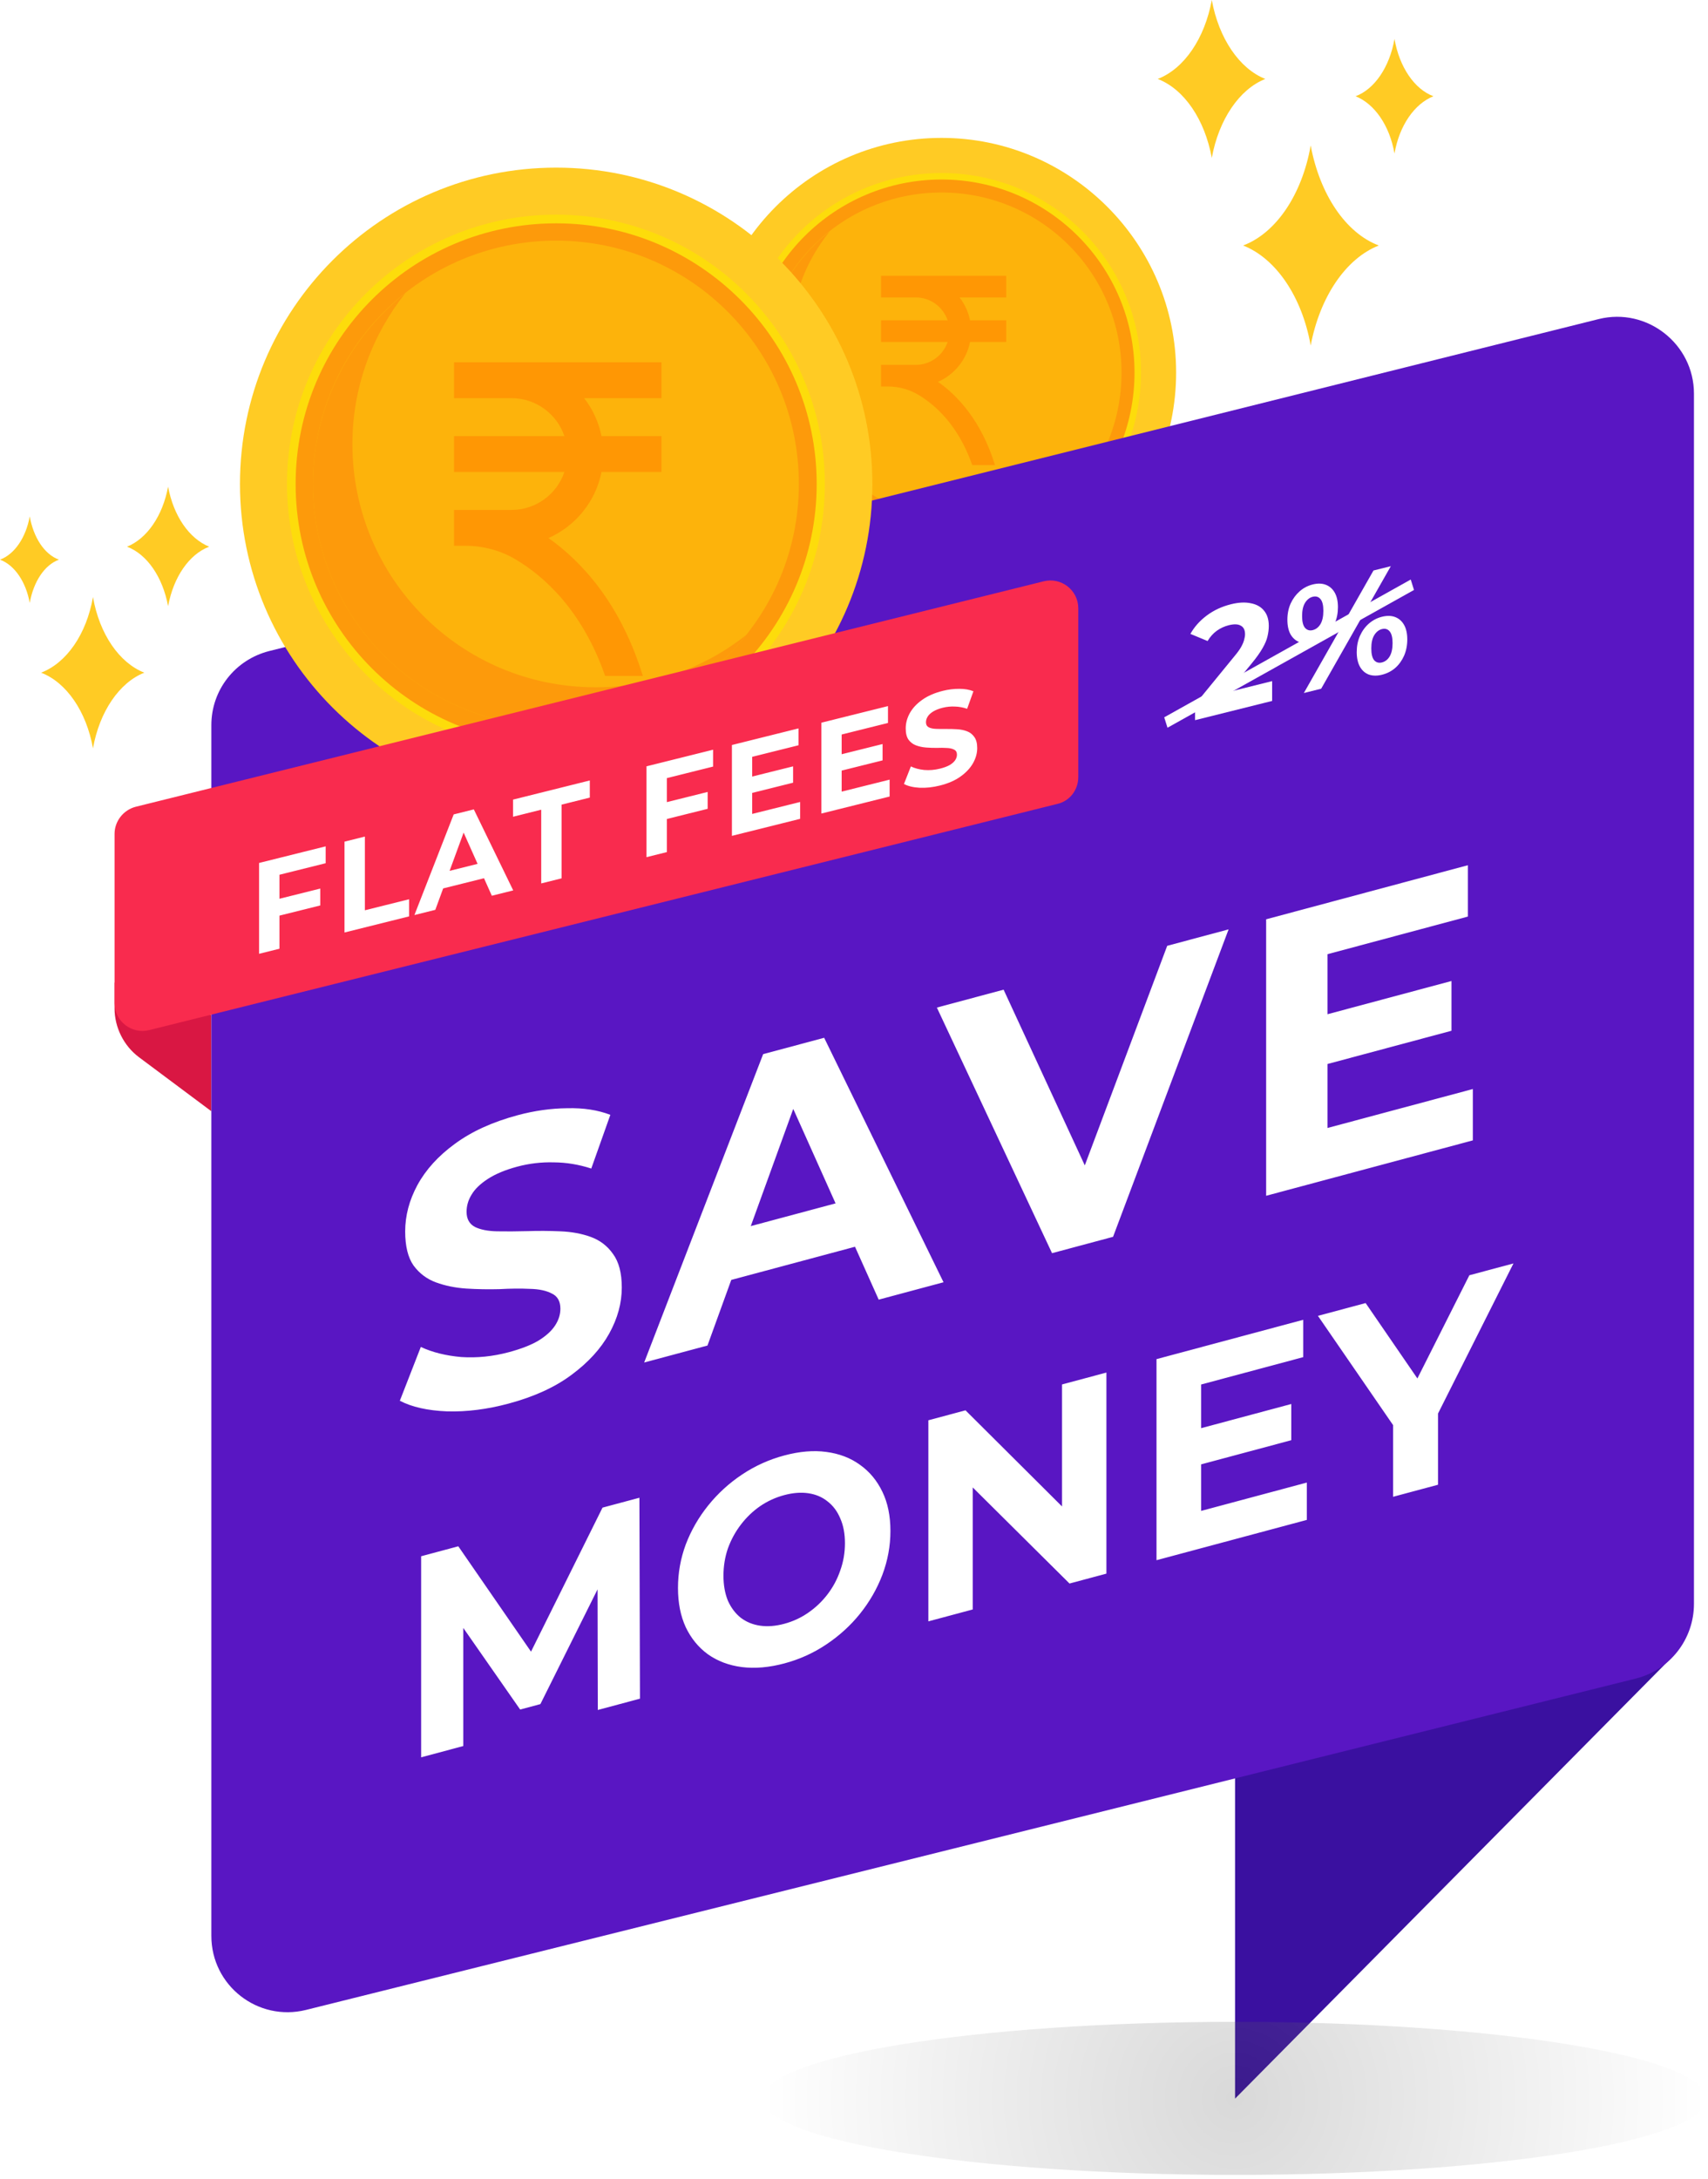
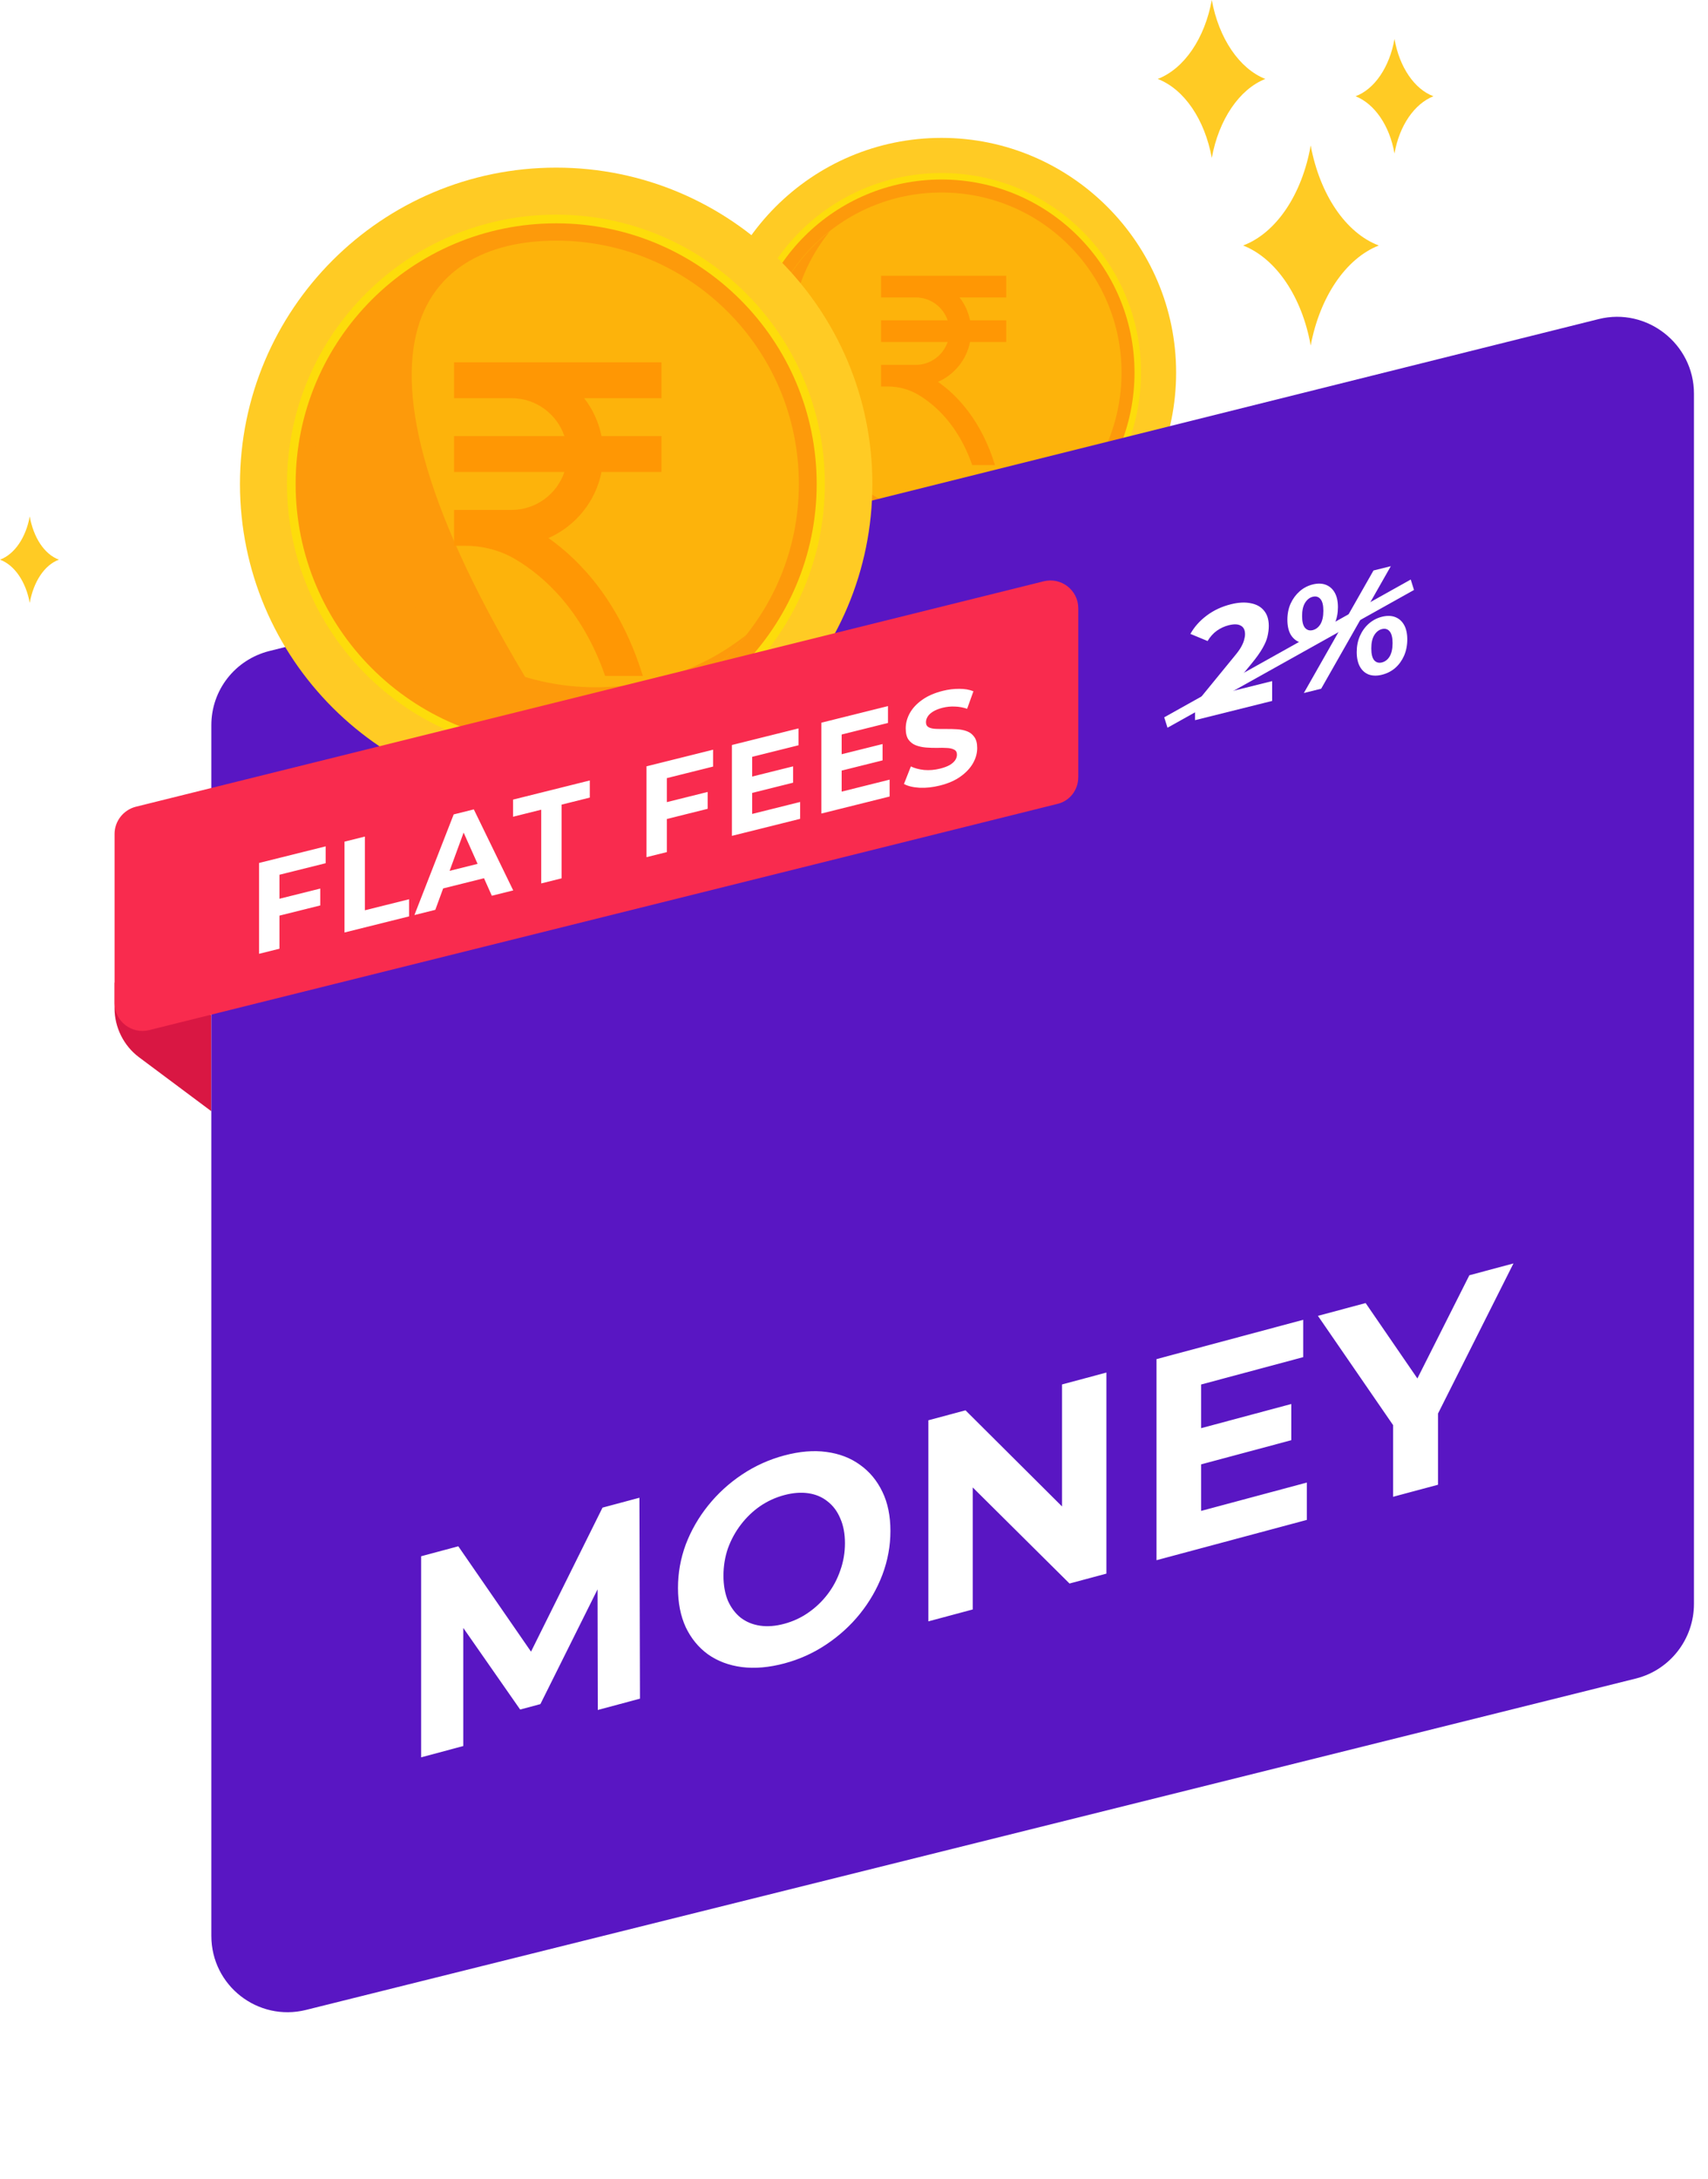
<svg xmlns="http://www.w3.org/2000/svg" width="316" height="403" viewBox="0 0 316 403" fill="none">
  <path d="M21.195 181.699V186.499C21.195 189.999 22.895 193.399 25.695 195.499L39.095 205.499V193.699V187.699L21.195 181.699Z" fill="#D91743" />
-   <path d="M228.5 283.299V388.099L309.3 306.499L228.5 283.299Z" fill="#3A10A0" />
  <path d="M217.597 68.9C217.597 92.9 198.097 112.3 174.197 112.3C150.197 112.3 130.797 92.9 130.797 68.9C130.797 45 150.197 25.5 174.197 25.5C198.097 25.5 217.597 45 217.597 68.9Z" fill="#FFCB24" />
  <path d="M211.095 68.9C211.095 89.3 194.595 105.9 174.195 105.9C153.795 105.9 137.195 89.3 137.195 68.9C137.195 48.5 153.795 32 174.195 32C194.595 32 211.095 48.5 211.095 68.9Z" fill="#FDDC0B" />
  <path d="M209.898 68.899C209.898 88.699 193.898 104.699 174.198 104.699C154.398 104.699 138.398 88.699 138.398 68.899C138.398 49.199 154.398 33.199 174.198 33.199C193.898 33.199 209.898 49.199 209.898 68.899Z" fill="#FD9A0B" />
  <path d="M207.497 68.9C207.497 87.4 192.597 102.3 174.197 102.3C155.697 102.3 140.797 87.4 140.797 68.9C140.797 50.5 155.697 35.6 174.197 35.6C192.597 35.6 207.497 50.5 207.497 68.9Z" fill="#FDB30B" />
  <path d="M179.597 96.901C161.197 96.901 146.197 81.901 146.197 63.501C146.197 55.701 148.897 48.501 153.497 42.801C145.797 48.901 140.797 58.301 140.797 68.901C140.797 87.401 155.697 102.301 174.197 102.301C184.797 102.301 194.197 97.301 200.297 89.601C194.597 94.201 187.397 96.901 179.597 96.901Z" fill="#FD9A0B" />
  <path d="M295.802 59L49.802 120.4C43.502 122 39.102 127.6 39.102 134.1V358C39.102 367.2 47.702 373.9 56.602 371.7L302.702 310.4C309.002 308.8 313.402 303.1 313.402 296.6V72.8C313.402 63.6 304.702 56.8 295.802 59Z" fill="#5916C3" />
  <path d="M161.398 89.5C161.398 121.8 135.198 148 102.898 148C70.598 148 44.398 121.8 44.398 89.5C44.398 57.2 70.598 31 102.898 31C135.198 31 161.398 57.2 161.398 89.5Z" fill="#FFCB24" />
  <path d="M152.602 89.499C152.602 116.999 130.402 139.299 102.902 139.299C75.402 139.299 53.102 116.999 53.102 89.499C53.102 61.999 75.402 39.699 102.902 39.699C130.402 39.699 152.602 61.999 152.602 89.499Z" fill="#FDDC0B" />
  <path d="M151.095 89.501C151.095 116.101 129.495 137.701 102.895 137.701C76.195 137.701 54.695 116.101 54.695 89.501C54.695 62.901 76.195 41.301 102.895 41.301C129.495 41.301 151.095 62.901 151.095 89.501Z" fill="#FD9A0B" />
-   <path d="M147.798 89.5C147.798 114.3 127.698 134.4 102.898 134.4C77.998 134.4 57.898 114.3 57.898 89.5C57.898 64.6 77.998 44.5 102.898 44.5C127.698 44.5 147.798 64.6 147.798 89.5Z" fill="#FDB30B" />
+   <path d="M147.798 89.5C147.798 114.3 127.698 134.4 102.898 134.4C57.898 64.6 77.998 44.5 102.898 44.5C127.698 44.5 147.798 64.6 147.798 89.5Z" fill="#FDB30B" />
  <path d="M110.198 127.099C85.298 127.099 65.198 106.999 65.198 82.099C65.198 71.599 68.898 61.899 74.998 54.199C64.598 62.499 57.898 75.199 57.898 89.499C57.898 114.299 77.998 134.399 102.898 134.399C117.098 134.399 129.798 127.799 138.098 117.399C130.398 123.499 120.698 127.099 110.198 127.099Z" fill="#FD9A0B" />
  <path d="M195.495 148.7L27.595 190.5C24.395 191.3 21.195 188.9 21.195 185.5V154.2C21.195 151.9 22.795 149.8 25.095 149.2L193.095 107.5C196.295 106.7 199.495 109.1 199.495 112.5V143.7C199.495 146.1 197.895 148.2 195.495 148.7Z" fill="#F92B4E" />
  <path d="M242.492 26.9C240.892 36 236.092 43.1 229.992 45.4C236.092 47.8 240.892 54.9 242.492 63.9C244.192 54.9 248.992 47.8 255.092 45.4C248.992 43.1 244.192 36 242.492 26.9Z" fill="#FFCB24" />
  <path d="M257.997 7.199C257.097 12.399 254.297 16.499 250.797 17.799C254.297 19.199 257.097 23.199 257.997 28.399C258.897 23.199 261.697 19.199 265.197 17.799C261.697 16.499 258.897 12.399 257.997 7.199Z" fill="#FFCB24" />
  <path d="M224.195 0C222.895 7.1 219.095 12.7 214.195 14.6C219.095 16.5 222.895 22.1 224.195 29.2C225.495 22.1 229.295 16.5 234.095 14.6C229.295 12.7 225.495 7.1 224.195 0Z" fill="#FFCB24" />
-   <path d="M17.202 110.4C18.402 117.3 22.102 122.6 26.702 124.4C22.102 126.2 18.402 131.6 17.202 138.4C16.002 131.6 12.302 126.2 7.602 124.4C12.302 122.6 16.002 117.3 17.202 110.4Z" fill="#FFCB24" />
  <path d="M5.5 95.5C6.2 99.4 8.2 102.5 10.9 103.5C8.2 104.5 6.2 107.6 5.5 111.5C4.8 107.6 2.7 104.5 0 103.5C2.7 102.5 4.8 99.4 5.5 95.5Z" fill="#FFCB24" />
-   <path d="M31.1 90C32.1 95.4 35 99.6 38.7 101.1C35 102.5 32.1 106.7 31.1 112.1C30.1 106.7 27.2 102.5 23.5 101.1C27.2 99.6 30.1 95.4 31.1 90Z" fill="#FFCB24" />
-   <path style="mix-blend-mode:multiply" opacity="0.2" d="M315.695 388.1C315.695 395.9 276.695 402.2 228.495 402.2C180.295 402.2 141.195 395.9 141.195 388.1C141.195 380.3 180.295 373.9 228.495 373.9C276.695 373.9 315.695 380.3 315.695 388.1Z" fill="url(#paint0_radial_1212_14214)" />
  <path d="M122.385 73.637V67H94.641H84V73.637H94.641C99.182 73.637 103.038 76.579 104.422 80.65H84V87.287H104.422C103.038 91.358 99.182 94.3 94.641 94.3H84V100.937H86.136C89.388 100.937 92.599 101.784 95.393 103.45C100.472 106.459 107.673 112.693 111.959 125H118.932C114.78 111.511 107.552 103.799 101.479 99.5C106.464 97.296 110.199 92.769 111.287 87.287H122.385V80.65H111.287C110.763 78.044 109.648 75.666 108.076 73.637H122.385Z" fill="#FF9704" />
  <path d="M186.163 55.005V51H169.421H163V55.005H169.421C172.161 55.005 174.488 56.781 175.323 59.237H163V63.242H175.323C174.488 65.699 172.161 67.474 169.421 67.474H163V71.48H164.289C166.251 71.48 168.189 71.99 169.875 72.996C172.94 74.812 177.285 78.573 179.872 86H184.079C181.574 77.86 177.212 73.206 173.548 70.612C176.556 69.282 178.81 66.55 179.466 63.242H186.163V59.237H179.466C179.15 57.664 178.477 56.229 177.529 55.005H186.163Z" fill="#FF9704" />
  <path d="M77.915 324.984V287.799L84.791 285.956L100.082 308.101L96.439 309.077L111.473 278.807L118.298 276.978L118.4 314.136L110.601 316.226L110.549 291.432L111.986 291.047L99.979 315.141L96.233 316.144L83.97 298.554L85.715 298.086V322.894L77.915 324.984ZM145.138 307.609C142.298 308.37 139.664 308.598 137.236 308.292C134.841 307.978 132.754 307.191 130.976 305.932C129.231 304.664 127.863 302.995 126.871 300.923C125.913 298.842 125.434 296.421 125.434 293.659C125.434 290.896 125.913 288.218 126.871 285.624C127.863 283.021 129.248 280.613 131.027 278.401C132.806 276.189 134.892 274.285 137.287 272.687C139.681 271.089 142.281 269.914 145.086 269.163C147.926 268.402 150.525 268.183 152.886 268.507C155.28 268.822 157.35 269.613 159.094 270.881C160.873 272.139 162.259 273.804 163.251 275.876C164.243 277.912 164.739 280.329 164.739 283.127C164.739 285.889 164.243 288.59 163.251 291.228C162.259 293.831 160.873 296.239 159.094 298.451C157.35 300.618 155.28 302.501 152.886 304.099C150.525 305.687 147.943 306.857 145.138 307.609ZM145.086 300.292C146.694 299.861 148.165 299.184 149.499 298.26C150.867 297.326 152.065 296.191 153.091 294.854C154.117 293.516 154.904 292.048 155.451 290.45C156.033 288.842 156.324 287.152 156.324 285.382C156.324 283.611 156.033 282.078 155.451 280.781C154.904 279.476 154.117 278.43 153.091 277.642C152.099 276.845 150.919 276.347 149.55 276.147C148.182 275.947 146.694 276.063 145.086 276.493C143.479 276.924 141.99 277.606 140.622 278.54C139.288 279.464 138.108 280.594 137.082 281.932C136.055 283.269 135.252 284.742 134.67 286.35C134.123 287.948 133.849 289.633 133.849 291.404C133.849 293.139 134.123 294.677 134.67 296.018C135.252 297.314 136.038 298.36 137.03 299.157C138.057 299.945 139.254 300.438 140.622 300.638C141.99 300.838 143.479 300.723 145.086 300.292ZM171.756 299.839V262.654L178.631 260.812L199.823 281.907L196.488 282.8V256.027L204.698 253.827V291.013L197.873 292.841L176.63 271.76L179.966 270.866V297.64L171.756 299.839ZM221.611 264.276L238.903 259.642V266.336L221.611 270.969V264.276ZM222.227 279.41L241.777 274.171V281.077L213.966 288.529V251.344L241.11 244.071V250.977L222.227 256.036V279.41ZM257.738 276.801V261.608L259.636 266.305L243.832 243.341L252.658 240.976L264.767 258.608L259.688 259.97L271.849 235.834L280.007 233.648L264.203 265.081L266.05 259.38V274.573L257.738 276.801Z" fill="white" />
-   <path d="M94.083 259.571C90.132 260.629 86.346 261.108 82.724 261.007C79.102 260.858 76.186 260.203 73.975 259.042L77.856 249.091C79.973 250.082 82.466 250.705 85.335 250.958C88.251 251.151 91.191 250.85 94.154 250.056C96.412 249.451 98.222 248.747 99.587 247.943C100.998 247.078 102.032 246.143 102.691 245.139C103.349 244.135 103.679 243.097 103.679 242.026C103.679 240.662 103.161 239.73 102.126 239.228C101.092 238.677 99.728 238.385 98.034 238.352C96.341 238.27 94.46 238.287 92.39 238.404C90.368 238.459 88.321 238.423 86.252 238.295C84.229 238.156 82.371 237.777 80.678 237.159C78.985 236.542 77.597 235.501 76.515 234.038C75.481 232.563 74.963 230.461 74.963 227.734C74.963 224.813 75.716 221.957 77.221 219.168C78.773 216.317 81.078 213.776 84.135 211.545C87.24 209.252 91.12 207.482 95.777 206.234C98.881 205.402 101.938 204.973 104.949 204.945C107.959 204.869 110.616 205.277 112.921 206.169L109.393 216.098C107.089 215.352 104.784 214.972 102.479 214.956C100.174 214.892 97.917 215.156 95.706 215.749C93.495 216.341 91.684 217.094 90.273 218.008C88.862 218.921 87.851 219.898 87.24 220.939C86.628 221.93 86.322 222.986 86.322 224.106C86.322 225.421 86.84 226.354 87.875 226.904C88.909 227.406 90.273 227.674 91.967 227.707C93.66 227.74 95.518 227.729 97.54 227.674C99.61 227.607 101.656 227.618 103.679 227.709C105.748 227.788 107.63 228.136 109.323 228.754C111.016 229.371 112.38 230.418 113.415 231.894C114.497 233.357 115.038 235.427 115.038 238.106C115.038 240.979 114.262 243.816 112.71 246.618C111.157 249.42 108.829 251.967 105.725 254.26C102.667 256.54 98.787 258.31 94.083 259.571ZM119.179 251.97L141.192 194.942L152.48 191.917L174.564 237.129L162.57 240.343L144.508 200.043L149.023 198.833L130.891 248.832L119.179 251.97ZM130.185 238.064L133.219 228.267L158.618 221.461L161.723 229.614L130.185 238.064ZM194.639 231.75L173.332 186.33L185.679 183.021L204.305 223.317L197.038 225.264L215.946 174.911L227.305 171.868L205.928 228.726L194.639 231.75ZM244.764 187.788L268.54 181.417V190.62L244.764 196.991V187.788ZM245.61 208.597L272.491 201.394V210.89L234.251 221.136V170.006L271.574 160.006V169.501L245.61 176.458V208.597Z" fill="white" />
  <g filter="url(#filter0_d_1212_14214)">
    <path d="M51.426 162.276L59.25 160.325V163.445L51.426 165.396V162.276ZM51.705 171.447L47.933 172.387V155.587L60.252 152.516V155.636L51.705 157.767V171.447ZM63.737 168.447V151.647L67.51 150.706V164.338L75.683 162.3V165.468L63.737 168.447ZM76.671 165.222L83.937 146.61L87.663 145.681L94.952 160.664L90.993 161.651L85.031 148.306L86.522 147.934L80.537 164.258L76.671 165.222ZM80.304 160.716L81.305 157.515L89.689 155.424L90.713 158.121L80.304 160.716ZM100.132 159.372V145.74L94.916 147.041V143.873L109.121 140.331V143.499L103.905 144.8V158.432L100.132 159.372ZM123.102 144.405L130.926 142.455V145.575L123.102 147.525V144.405ZM123.381 153.576L119.609 154.516V137.716L131.928 134.645V137.765L123.381 139.896V153.576ZM138.883 139.679L146.731 137.722V140.746L138.883 142.703V139.679ZM139.162 146.521L148.035 144.309V147.429L135.413 150.576V133.776L147.732 130.704V133.824L139.162 135.961V146.521ZM155.438 135.551L163.285 133.595V136.619L155.438 138.575V135.551ZM155.717 142.394L164.59 140.181V143.301L151.968 146.448V129.648L164.287 126.577V129.697L155.717 131.834V142.394ZM173.879 141.273C172.575 141.599 171.325 141.734 170.13 141.68C168.934 141.61 167.972 141.378 167.242 140.984L168.523 137.737C169.221 138.075 170.044 138.293 170.991 138.393C171.954 138.473 172.924 138.391 173.902 138.148C174.647 137.962 175.245 137.741 175.695 137.485C176.161 137.208 176.502 136.907 176.72 136.581C176.937 136.255 177.046 135.916 177.046 135.564C177.046 135.116 176.875 134.806 176.533 134.635C176.192 134.449 175.742 134.345 175.183 134.324C174.624 134.288 174.003 134.282 173.32 134.309C172.652 134.315 171.977 134.292 171.294 134.238C170.626 134.18 170.013 134.045 169.454 133.833C168.895 133.62 168.437 133.27 168.08 132.783C167.739 132.292 167.568 131.599 167.568 130.703C167.568 129.743 167.816 128.809 168.313 127.901C168.825 126.973 169.586 126.152 170.595 125.436C171.62 124.701 172.901 124.141 174.438 123.758C175.462 123.503 176.471 123.379 177.465 123.387C178.459 123.38 179.336 123.529 180.096 123.835L178.932 127.077C178.171 126.819 177.411 126.681 176.65 126.662C175.889 126.628 175.144 126.702 174.414 126.884C173.685 127.066 173.087 127.303 172.621 127.595C172.155 127.887 171.822 128.202 171.62 128.541C171.418 128.863 171.317 129.208 171.317 129.576C171.317 130.008 171.488 130.317 171.829 130.504C172.171 130.675 172.621 130.771 173.18 130.792C173.739 130.812 174.352 130.819 175.02 130.813C175.703 130.803 176.378 130.818 177.046 130.86C177.729 130.897 178.35 131.023 178.909 131.235C179.468 131.448 179.918 131.8 180.259 132.291C180.616 132.777 180.795 133.461 180.795 134.341C180.795 135.285 180.539 136.213 180.027 137.125C179.514 138.036 178.746 138.86 177.721 139.595C176.712 140.327 175.431 140.886 173.879 141.273Z" fill="white" />
  </g>
  <path d="M221.1 133.181V130.264L228.378 121.365C228.953 120.684 229.376 120.098 229.645 119.604C229.915 119.111 230.095 118.678 230.184 118.303C230.292 117.924 230.346 117.587 230.346 117.291C230.346 116.513 230.086 115.985 229.564 115.708C229.061 115.407 228.316 115.38 227.327 115.626C226.536 115.824 225.8 116.165 225.117 116.65C224.452 117.13 223.886 117.762 223.419 118.546L220.238 117.227C220.957 115.937 221.963 114.806 223.257 113.835C224.551 112.865 226.042 112.169 227.732 111.747C229.133 111.398 230.355 111.334 231.397 111.556C232.458 111.754 233.275 112.208 233.85 112.917C234.443 113.621 234.74 114.565 234.74 115.751C234.74 116.38 234.659 117.03 234.497 117.7C234.354 118.347 234.048 119.072 233.581 119.873C233.132 120.671 232.467 121.605 231.586 122.676L225.548 130.044L224.712 128.613L235.36 125.958V129.625L221.1 133.181ZM241.226 128.163L254.11 105.504L257.318 104.704L244.433 127.363L241.226 128.163ZM242.87 118.807C241.953 119.036 241.145 119.025 240.444 118.773C239.743 118.504 239.186 118.022 238.773 117.329C238.377 116.612 238.18 115.708 238.18 114.615C238.18 113.522 238.377 112.529 238.773 111.634C239.186 110.734 239.743 109.975 240.444 109.356C241.145 108.736 241.953 108.313 242.87 108.084C243.786 107.856 244.595 107.876 245.296 108.146C245.997 108.416 246.545 108.9 246.94 109.597C247.336 110.295 247.533 111.19 247.533 112.283C247.533 113.376 247.336 114.379 246.94 115.292C246.545 116.187 245.997 116.944 245.296 117.564C244.595 118.164 243.786 118.579 242.87 118.807ZM242.87 116.529C243.463 116.382 243.939 116.013 244.299 115.423C244.658 114.815 244.838 113.992 244.838 112.955C244.838 111.918 244.658 111.194 244.299 110.784C243.939 110.355 243.463 110.214 242.87 110.362C242.295 110.506 241.819 110.884 241.441 111.496C241.082 112.086 240.902 112.899 240.902 113.936C240.902 114.955 241.082 115.679 241.441 116.108C241.819 116.532 242.295 116.673 242.87 116.529ZM255.674 124.783C254.775 125.007 253.967 124.995 253.248 124.749C252.547 124.479 251.999 123.995 251.604 123.297C251.208 122.581 251.01 121.676 251.01 120.584C251.01 119.491 251.208 118.497 251.604 117.602C251.999 116.707 252.547 115.95 253.248 115.331C253.967 114.707 254.775 114.283 255.674 114.059C256.608 113.826 257.426 113.845 258.127 114.115C258.828 114.384 259.376 114.868 259.771 115.566C260.166 116.264 260.364 117.159 260.364 118.252C260.364 119.344 260.166 120.347 259.771 121.261C259.376 122.156 258.828 122.913 258.127 123.532C257.426 124.133 256.608 124.55 255.674 124.783ZM255.674 122.505C256.267 122.357 256.743 121.988 257.102 121.398C257.462 120.79 257.642 119.968 257.642 118.93C257.642 117.912 257.462 117.188 257.102 116.759C256.743 116.33 256.267 116.19 255.674 116.337C255.099 116.481 254.623 116.859 254.245 117.471C253.886 118.061 253.706 118.875 253.706 119.912C253.706 120.949 253.886 121.682 254.245 122.111C254.623 122.517 255.099 122.648 255.674 122.505Z" fill="white" />
  <line y1="-1.085" x2="49.092" y2="-1.085" transform="matrix(0.929 -0.519 0.279 0.888 216 134.58)" stroke="white" stroke-width="2.17" />
  <defs>
    <filter id="filter0_d_1212_14214" x="43.93" y="122.174" width="140.867" height="58.502" filterUnits="userSpaceOnUse" color-interpolation-filters="sRGB">
      <feFlood flood-opacity="0" result="BackgroundImageFix" />
      <feColorMatrix in="SourceAlpha" type="matrix" values="0 0 0 0 0 0 0 0 0 0 0 0 0 0 0 0 0 0 127 0" result="hardAlpha" />
      <feOffset dy="4" />
      <feGaussianBlur stdDeviation="2" />
      <feComposite in2="hardAlpha" operator="out" />
      <feColorMatrix type="matrix" values="0 0 0 0 0 0 0 0 0 0 0 0 0 0 0 0 0 0 0.25 0" />
      <feBlend mode="normal" in2="BackgroundImageFix" result="effect1_dropShadow_1212_14214" />
      <feBlend mode="normal" in="SourceGraphic" in2="effect1_dropShadow_1212_14214" result="shape" />
    </filter>
    <radialGradient id="paint0_radial_1212_14214" cx="0" cy="0" r="1" gradientUnits="userSpaceOnUse" gradientTransform="translate(228.468 388.068) scale(87.238 87.238)">
      <stop stop-color="#404040" />
      <stop offset="1" stop-color="white" />
    </radialGradient>
  </defs>
</svg>